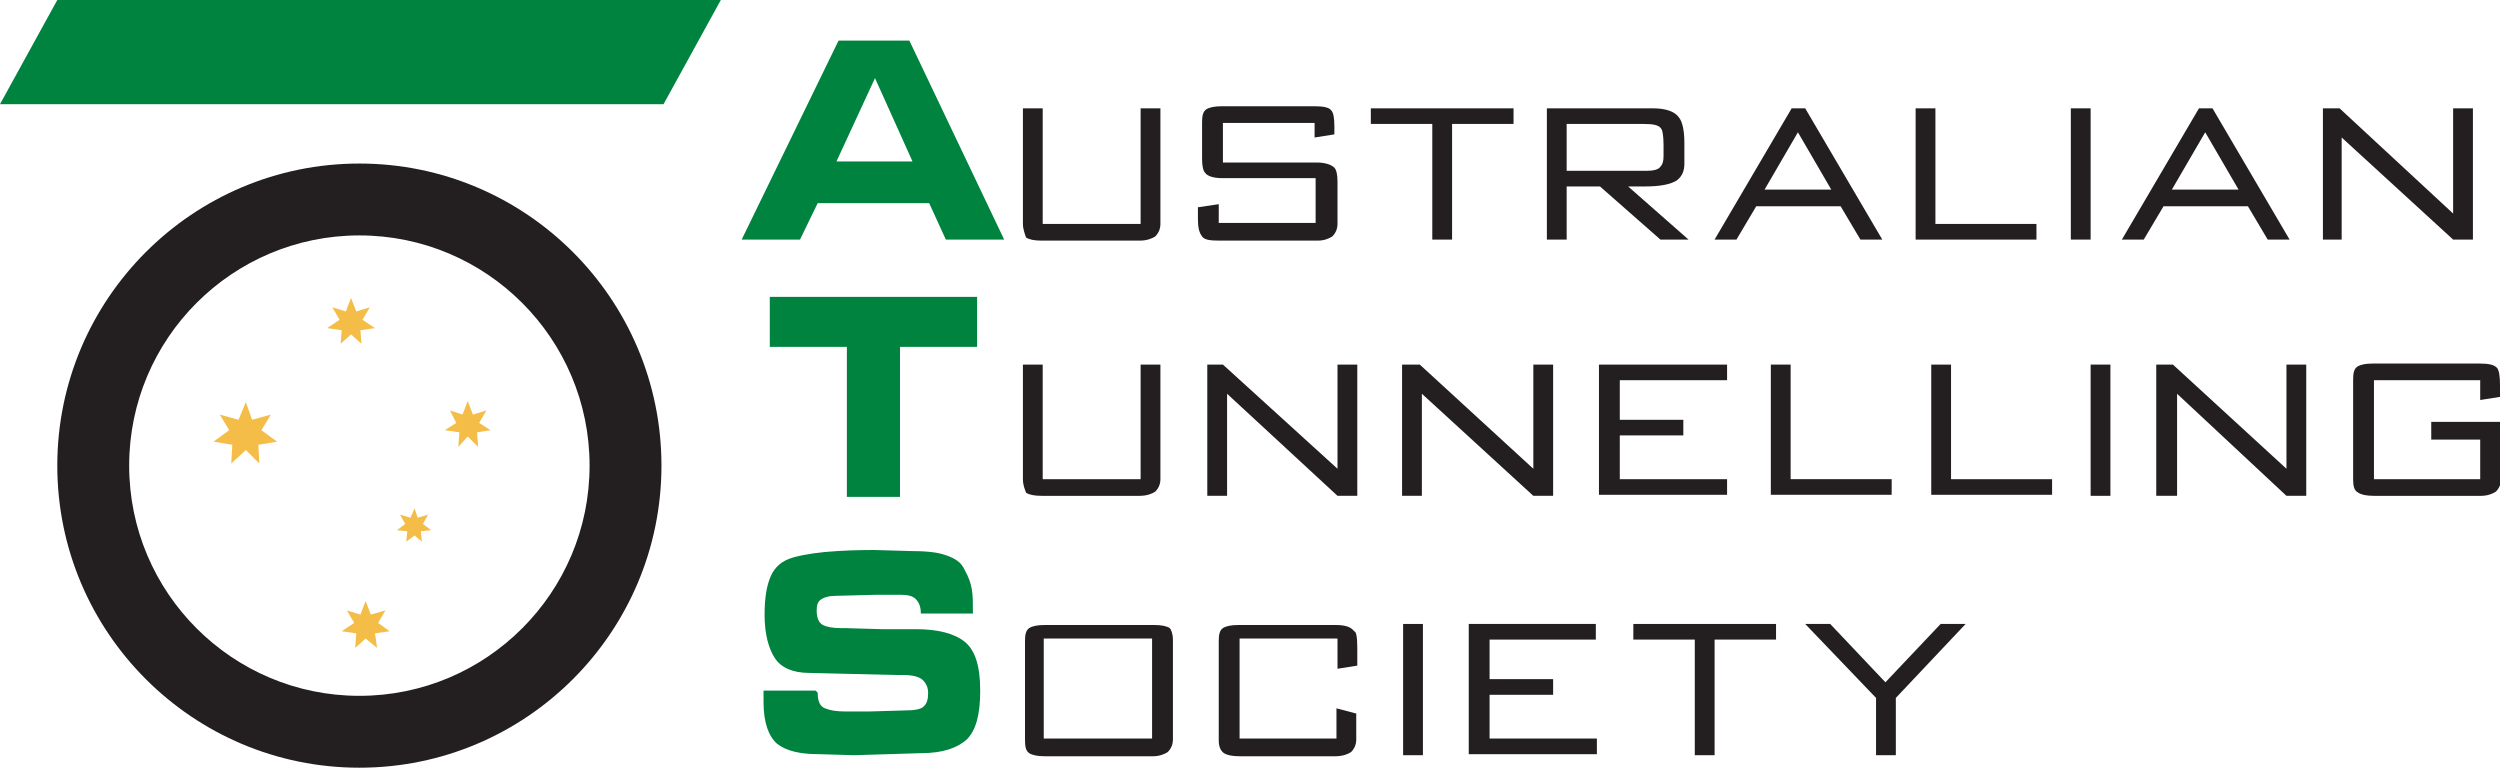
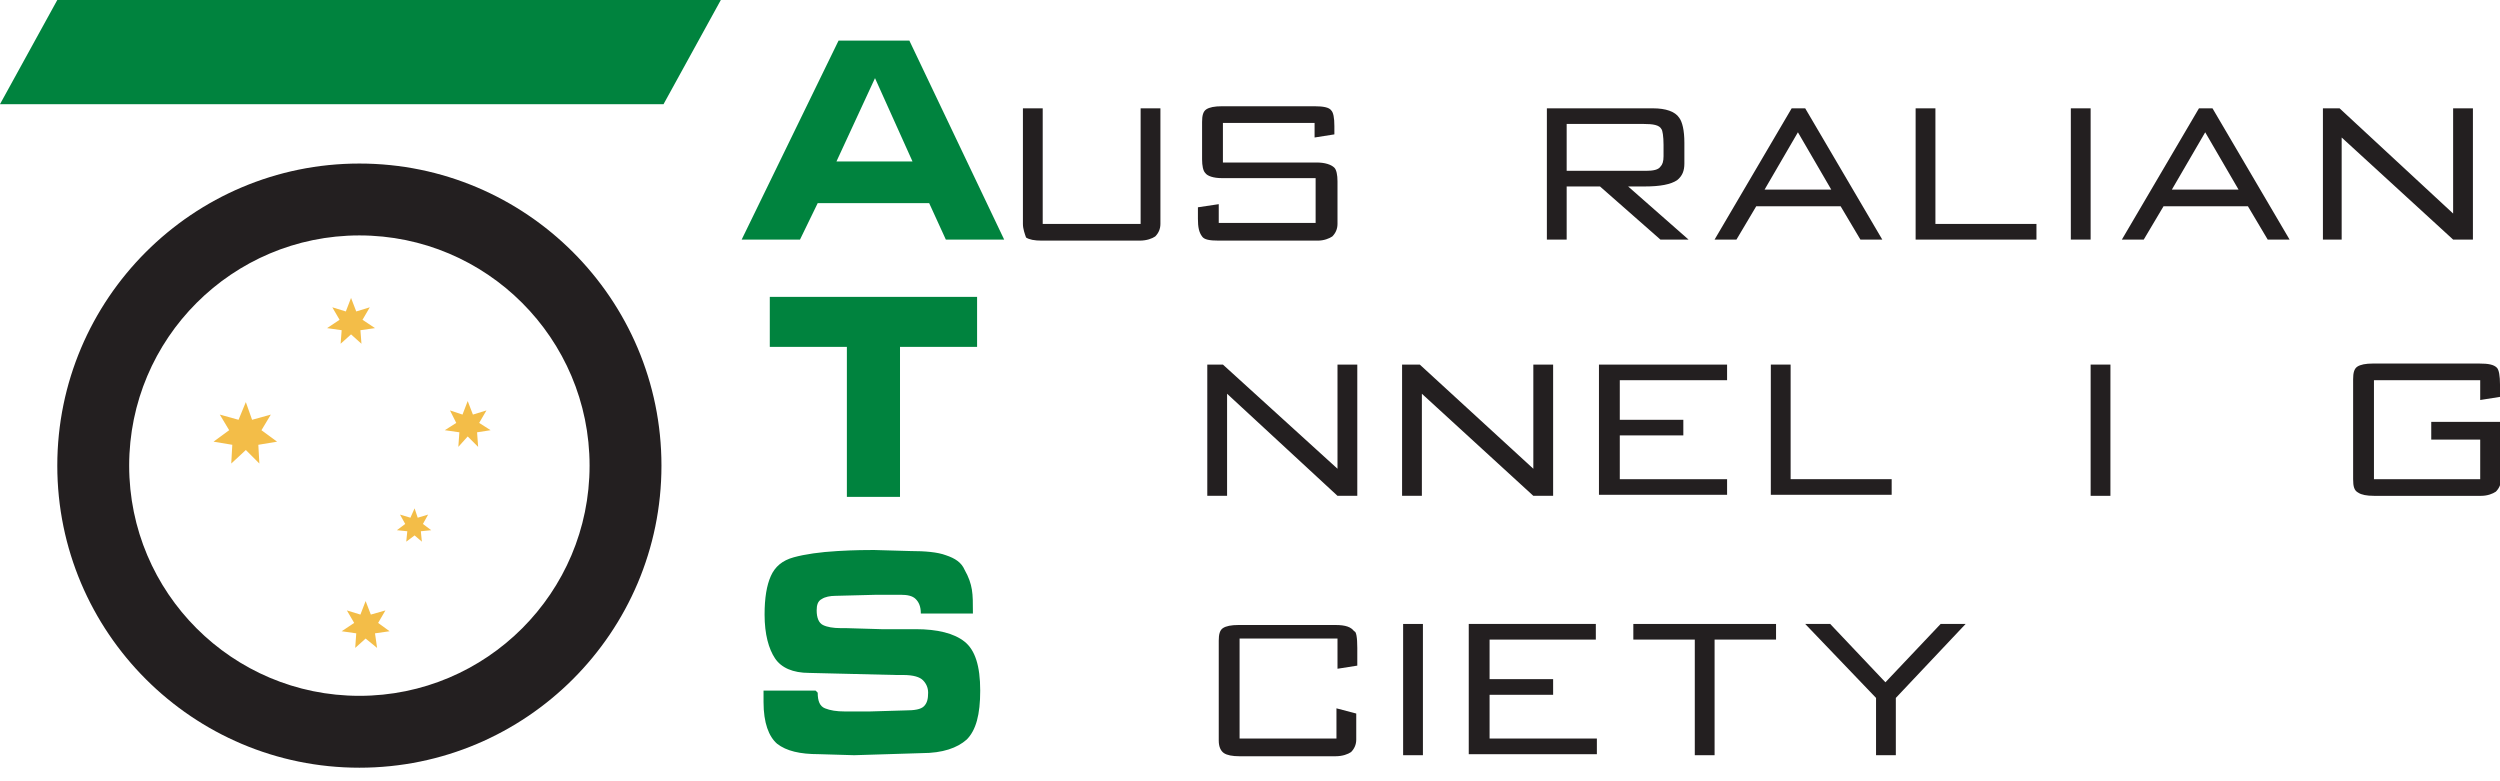
<svg xmlns="http://www.w3.org/2000/svg" version="1.1" id="Layer_1" x="0px" y="0px" width="240px" height="75px" viewBox="0 0 240 75" style="enable-background:new 0 0 240 75;" xml:space="preserve">
  <style type="text/css"> .st0{fill:#00833E;} .st1{fill:#231F20;} .st2{fill:#F3BD48;} </style>
  <g>
    <path class="st0" d="M76.8,23h-5.6l9.3-19.1h6.8L96.4,23h-5.6l-1.6-3.5H78.5L76.8,23z M80.3,15.5h7.3l-3.6-8L80.3,15.5z" />
    <path class="st0" d="M81.3,47.6V33.3h-7.4v-4.8h19.9v4.8h-7.4v14.4H81.3z" />
    <path class="st0" d="M78.5,66.5c0,0.8,0.2,1.3,0.7,1.5c0.5,0.2,1.1,0.3,1.9,0.3l2.4,0l3.4-0.1c0.9,0,1.5-0.1,1.8-0.4 c0.3-0.3,0.4-0.7,0.4-1.3c0-0.5-0.2-0.9-0.5-1.2c-0.3-0.3-0.9-0.5-1.9-0.5H86l-8.3-0.2c-1.6,0-2.7-0.5-3.3-1.4 c-0.6-0.9-1-2.3-1-4.2c0-1.6,0.2-2.8,0.6-3.7c0.4-0.9,1.1-1.5,2.2-1.8c1.1-0.3,2.5-0.5,4.2-0.6c1.7-0.1,2.9-0.1,3.5-0.1l3.5,0.1 c1.4,0,2.6,0.1,3.4,0.4c0.9,0.3,1.5,0.7,1.8,1.4c0.4,0.7,0.6,1.3,0.7,1.9c0.1,0.6,0.1,1.3,0.1,2.3h-5c0-0.7-0.2-1.1-0.5-1.4 c-0.3-0.3-0.8-0.4-1.4-0.4l-2.4,0l-3.9,0.1c-0.5,0-1,0.1-1.3,0.3c-0.4,0.2-0.5,0.6-0.5,1.1c0,0.7,0.2,1.2,0.6,1.4 c0.4,0.2,1,0.3,1.7,0.3h0.5l3.4,0.1l3.3,0c2.1,0,3.7,0.4,4.7,1.2c1,0.8,1.5,2.3,1.5,4.7c0,2.3-0.4,3.8-1.3,4.7 c-0.9,0.8-2.3,1.3-4.3,1.3l-6.5,0.2l-3.4-0.1c-1.8,0-3.1-0.3-4-1c-0.8-0.7-1.3-2-1.3-4v-1.1h5L78.5,66.5z" />
    <path class="st1" d="M98.2,21.5V10.4h1.9v11.1h9.4V10.4h1.9v11.1c0,0.5-0.2,0.9-0.5,1.2c-0.3,0.2-0.8,0.4-1.5,0.4h-9.4 c-0.7,0-1.2-0.1-1.5-0.3C98.4,22.5,98.2,22,98.2,21.5z" />
    <path class="st1" d="M115,21v-1.1l2-0.3v1.8h9.3v-4.3h-9c-0.8,0-1.4-0.2-1.6-0.5c-0.2-0.2-0.3-0.7-0.3-1.3c0-0.2,0-0.3,0-0.5 s0-0.3,0-0.5v-2.6c0-0.6,0.1-1,0.4-1.2c0.3-0.2,0.8-0.3,1.5-0.3h8.9c0.8,0,1.4,0.1,1.6,0.4c0.2,0.2,0.3,0.7,0.3,1.5v0.8l-1.9,0.3 v-1.4h-8.8v3.8h9c0.8,0,1.4,0.2,1.7,0.5c0.2,0.2,0.3,0.7,0.3,1.3c0,0.2,0,0.4,0,0.6c0,0.2,0,0.4,0,0.6v2.9c0,0.5-0.2,0.9-0.5,1.2 c-0.3,0.2-0.8,0.4-1.4,0.4H117c-0.9,0-1.4-0.1-1.6-0.4C115.1,22.3,115,21.8,115,21z" />
-     <path class="st1" d="M145.3,10.4v1.5h-5.9V23h-1.9V11.9h-5.9v-1.5H145.3z" />
    <path class="st1" d="M162.1,23l-2.7,0l-5.8-5.1h-3.2V23h-1.9V10.4h10.2c1.2,0,2.1,0.3,2.5,0.9c0.3,0.4,0.5,1.2,0.5,2.4v2 c0,0.7-0.2,1.2-0.7,1.6c-0.6,0.4-1.6,0.6-3.1,0.6c-0.3,0-0.5,0-0.8,0c-0.3,0-0.5,0-0.8,0L162.1,23z M157.8,11.9h-7.4v4.5h7.6 c0.7,0,1.2-0.1,1.4-0.4c0.2-0.2,0.3-0.5,0.3-1c0-0.1,0-0.3,0-0.5c0-0.3,0-0.4,0-0.6c0-0.8-0.1-1.4-0.2-1.5 C159.3,12,158.7,11.9,157.8,11.9z" />
    <path class="st1" d="M173.3,10.4l7.4,12.6l-2.1,0l-1.9-3.2h-8.1l-1.9,3.2l-2.1,0l7.4-12.6H173.3z M175.8,18.2l-3.2-5.5l-3.2,5.5 H175.8z" />
    <path class="st1" d="M185.8,10.4v11.1h9.7V23h-11.6V10.4H185.8z" />
    <path class="st1" d="M200.7,10.4V23h-1.9V10.4H200.7z" />
    <path class="st1" d="M212.4,10.4l7.4,12.6l-2.1,0l-1.9-3.2h-8.1l-1.9,3.2l-2.1,0l7.4-12.6H212.4z M214.9,18.2l-3.2-5.5l-3.2,5.5 H214.9z" />
    <path class="st1" d="M224.6,10.4l10.9,10.1V10.4h1.9V23l-1.9,0l-10.7-9.8V23H223V10.4H224.6z" />
    <g>
-       <path class="st1" d="M98.2,46V35h1.9V46h9.4V35h1.9V46c0,0.5-0.2,0.9-0.5,1.2c-0.3,0.2-0.8,0.4-1.5,0.4h-9.4 c-0.7,0-1.2-0.1-1.5-0.3C98.4,47,98.2,46.6,98.2,46z" />
      <path class="st1" d="M117.4,35L128.4,45V35h1.9v12.6l-1.9,0l-10.6-9.8v9.8h-1.9V35H117.4z" />
      <path class="st1" d="M136.3,35L147.2,45V35h1.9v12.6l-1.9,0l-10.7-9.8v9.8h-1.9V35H136.3z" />
      <path class="st1" d="M165.8,35v1.5h-10.3v3.8h6.1v1.5h-6.1V46h10.3v1.5h-12.3V35H165.8z" />
      <path class="st1" d="M171.9,35V46h9.7v1.5H170V35H171.9z" />
-       <path class="st1" d="M187.3,35V46h9.7v1.5h-11.6V35H187.3z" />
      <path class="st1" d="M202.6,35v12.6h-1.9V35H202.6z" />
-       <path class="st1" d="M208.6,35L219.5,45V35h1.9v12.6l-1.9,0L209,37.8v9.8H207V35H208.6z" />
      <path class="st1" d="M225.9,46v-9.6c0-0.6,0.1-1,0.4-1.2c0.3-0.2,0.8-0.3,1.5-0.3h10.2c0.9,0,1.4,0.1,1.7,0.4 c0.2,0.2,0.3,0.8,0.3,1.6v1.2l-1.9,0.3v-1.9h-10.2V46h10.2v-3.8h-4.7v-1.7h6.7V46c0,0.5-0.2,0.9-0.5,1.2c-0.3,0.2-0.8,0.4-1.4,0.4 h-10.3c-0.7,0-1.2-0.1-1.5-0.3C226,47.1,225.9,46.7,225.9,46z" />
    </g>
    <g>
-       <path class="st1" d="M112.6,61.4V71c0,0.5-0.2,0.9-0.5,1.2c-0.3,0.2-0.8,0.4-1.4,0.4h-10.4c-0.7,0-1.2-0.1-1.5-0.3 c-0.3-0.2-0.4-0.6-0.4-1.2v-9.6c0-0.6,0.1-1,0.4-1.2c0.3-0.2,0.8-0.3,1.5-0.3h10.5c0.7,0,1.2,0.1,1.5,0.3 C112.4,60.4,112.6,60.8,112.6,61.4z M110.6,70.9v-9.6h-10.4v9.6H110.6z" />
      <path class="st1" d="M130.3,62.2v1.7l-1.9,0.3v-2.9H119v9.6h9.3V68l1.9,0.5v2.5c0,0.5-0.2,0.9-0.5,1.2c-0.3,0.2-0.8,0.4-1.5,0.4 H119c-0.7,0-1.2-0.1-1.5-0.3c-0.3-0.2-0.5-0.6-0.5-1.2v-9.6c0-0.6,0.1-1,0.4-1.2c0.3-0.2,0.8-0.3,1.5-0.3h9.3c1,0,1.5,0.2,1.8,0.6 C130.2,60.6,130.3,61.2,130.3,62.2z" />
      <path class="st1" d="M136.6,59.9v12.6h-1.9V59.9H136.6z" />
      <path class="st1" d="M153.2,59.9v1.5H143v3.8h6.1v1.5H143v4.2h10.3v1.5H141V59.9H153.2z" />
      <path class="st1" d="M170.5,59.9v1.5h-5.9v11.1h-1.9V61.4h-5.9v-1.5H170.5z" />
      <path class="st1" d="M175.7,59.9l5.3,5.6l5.3-5.6h2.4L182,67v5.5h-1.9V67l-6.8-7.1L175.7,59.9z" />
    </g>
    <g>
      <path class="st1" d="M34.5,73.7c-16,0-29-13-29-29c0-16,13-29,29-29s29,13,29,29C63.5,60.7,50.5,73.7,34.5,73.7z M34.5,22.6 c-12.2,0-22.1,9.9-22.1,22.1s9.9,22.1,22.1,22.1s22.1-9.9,22.1-22.1S46.7,22.6,34.5,22.6z" />
    </g>
    <polygon class="st0" points="5.5,0 0,10 63.7,10 69.2,0 " />
    <polygon class="st2" points="23.6,38.6 24.2,40.3 26,39.8 25.1,41.3 26.6,42.4 24.8,42.7 24.9,44.5 23.6,43.2 22.2,44.5 22.3,42.7 20.5,42.4 22,41.3 21.1,39.8 22.9,40.3 " />
    <polygon class="st2" points="33.7,28.6 34.2,29.9 35.5,29.5 34.8,30.7 36,31.5 34.6,31.7 34.7,33 33.7,32.1 32.7,33 32.8,31.7 31.4,31.5 32.6,30.7 31.9,29.5 33.2,29.9 " />
    <polygon class="st2" points="44.9,38.5 45.4,39.8 46.7,39.4 46,40.6 47.1,41.3 45.8,41.5 45.9,42.9 44.9,41.9 44,42.9 44.1,41.5 42.7,41.3 43.8,40.6 43.2,39.4 44.4,39.8 " />
    <polygon class="st2" points="39.8,48.8 40.1,49.7 41.1,49.4 40.6,50.3 41.4,50.9 40.4,51 40.5,52 39.8,51.4 39,52 39.1,51 38.1,50.9 38.9,50.3 38.4,49.4 39.4,49.7 " />
    <polygon class="st2" points="35.1,57.7 35.6,59 37,58.6 36.3,59.8 37.4,60.6 36,60.8 36.2,62.2 35.1,61.3 34.1,62.2 34.2,60.8 32.8,60.6 34,59.8 33.3,58.6 34.6,59 " />
  </g>
</svg>